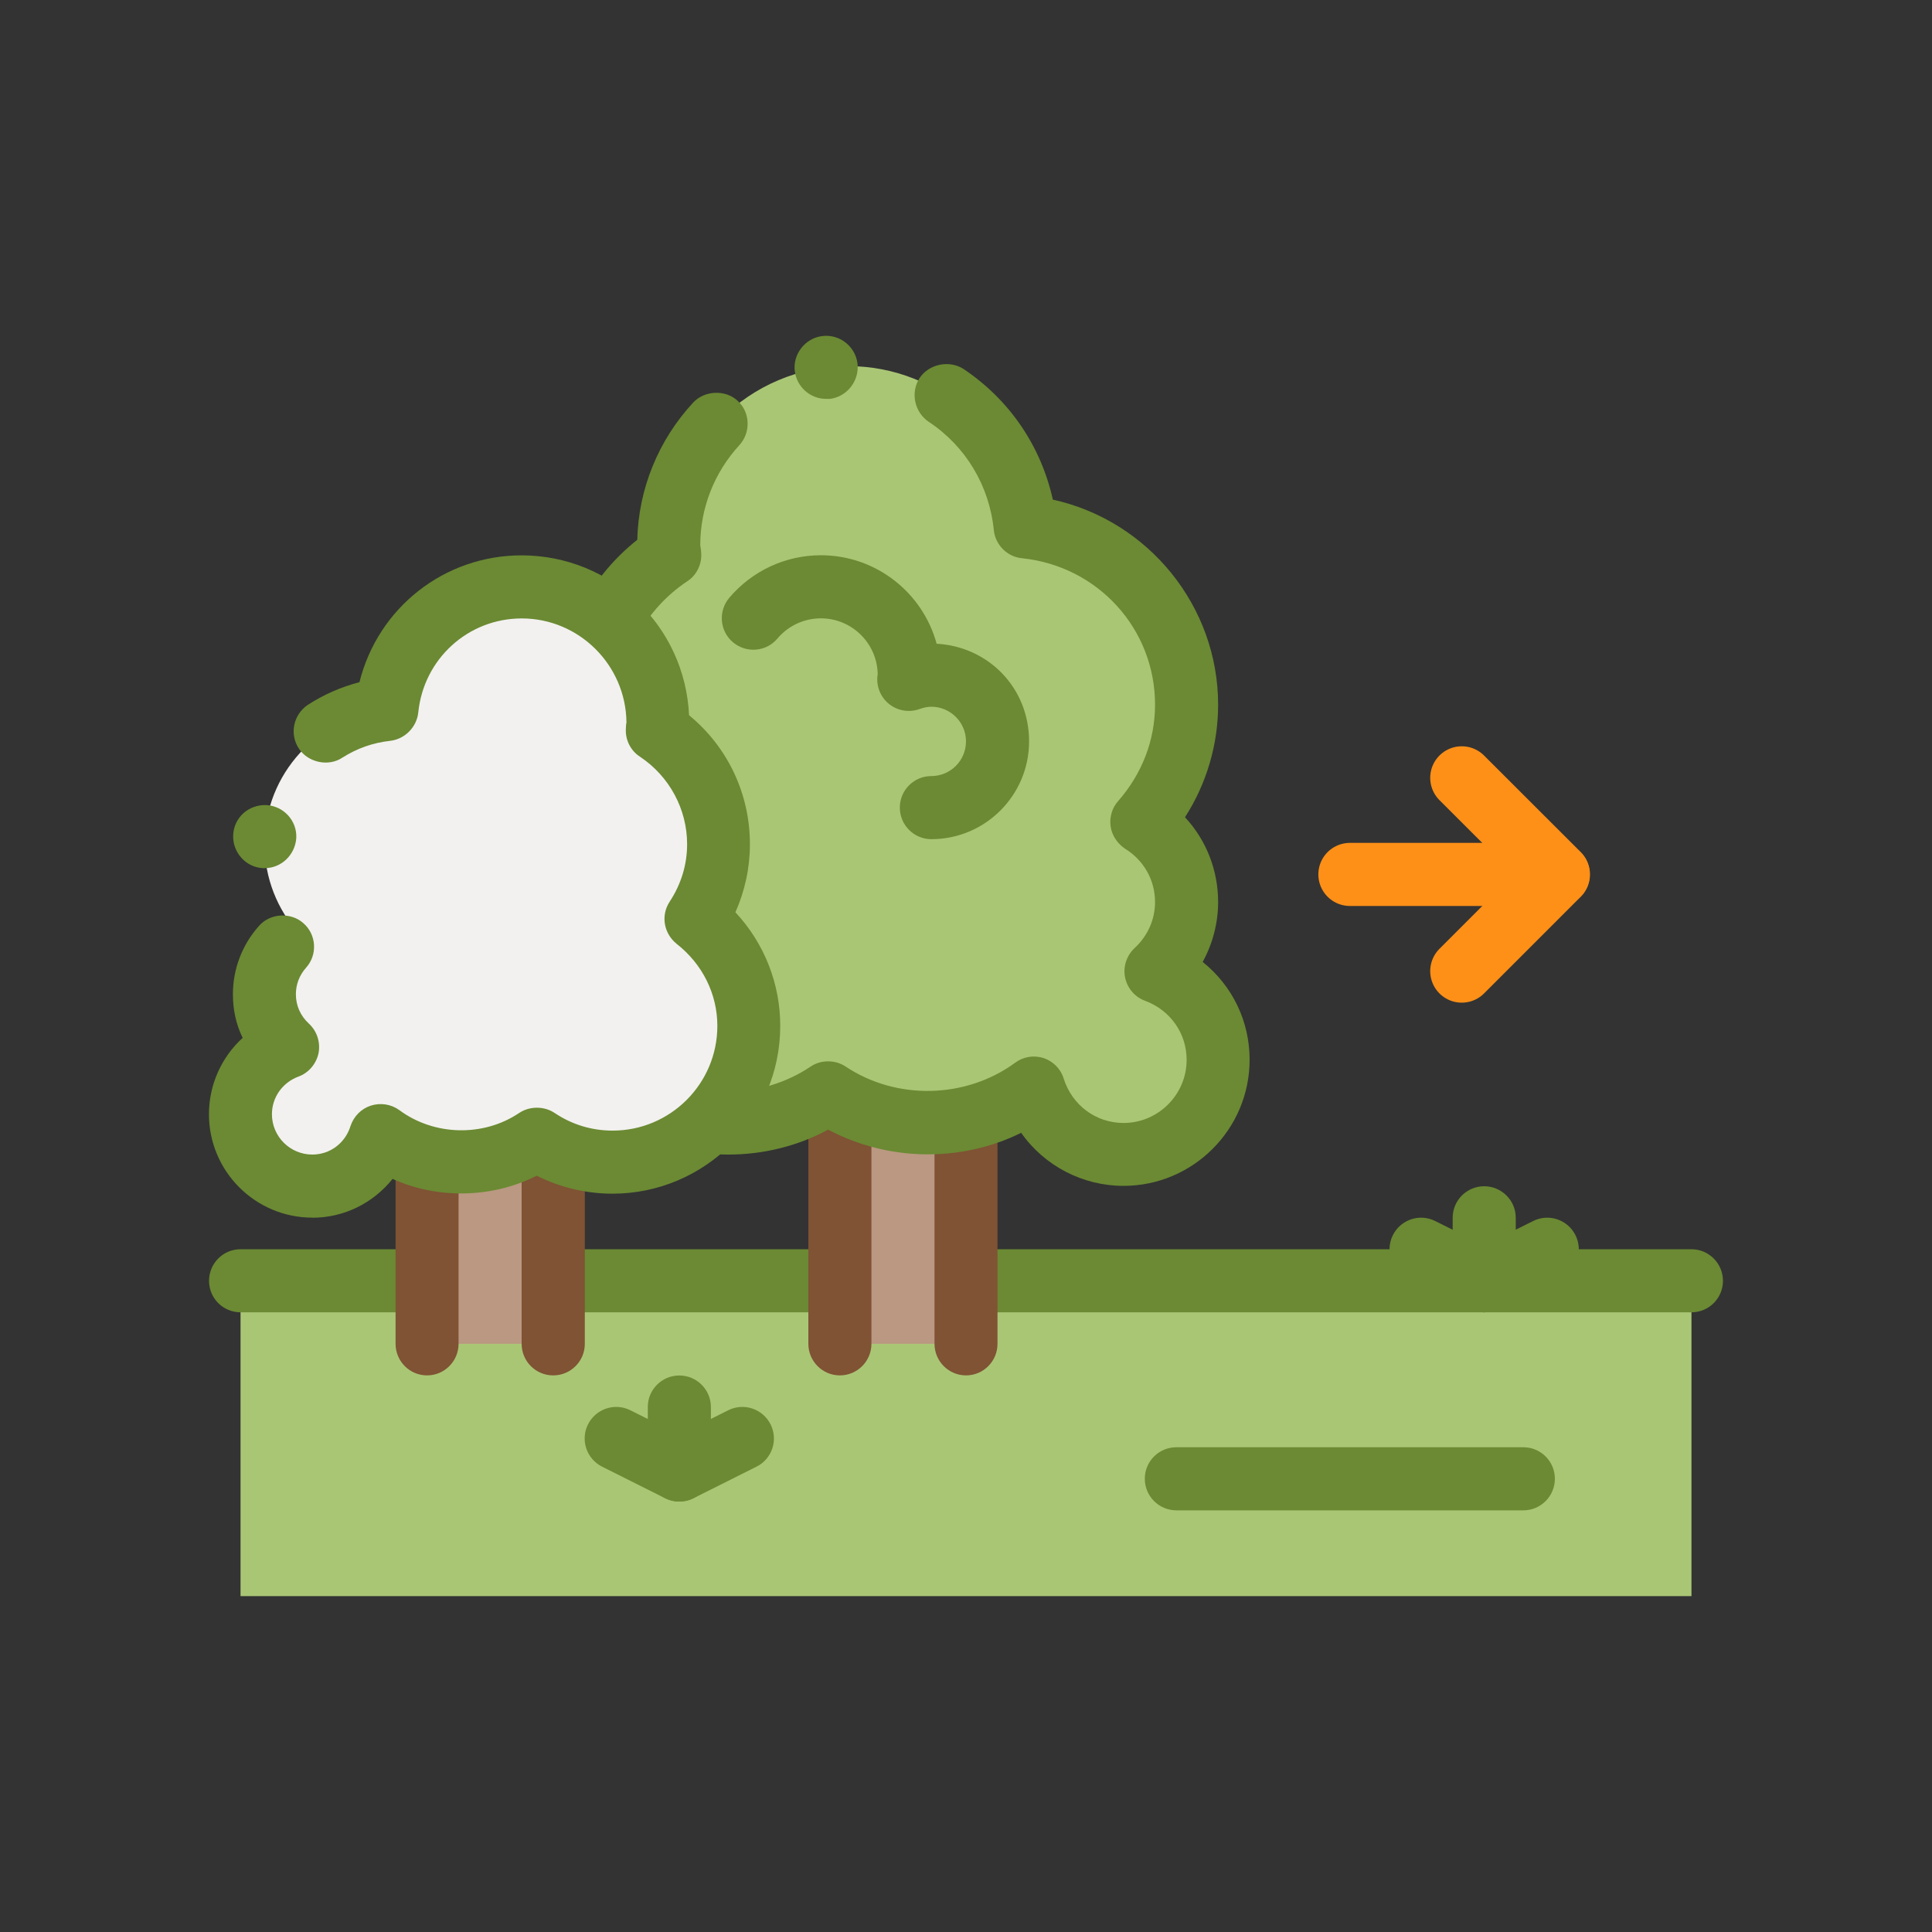
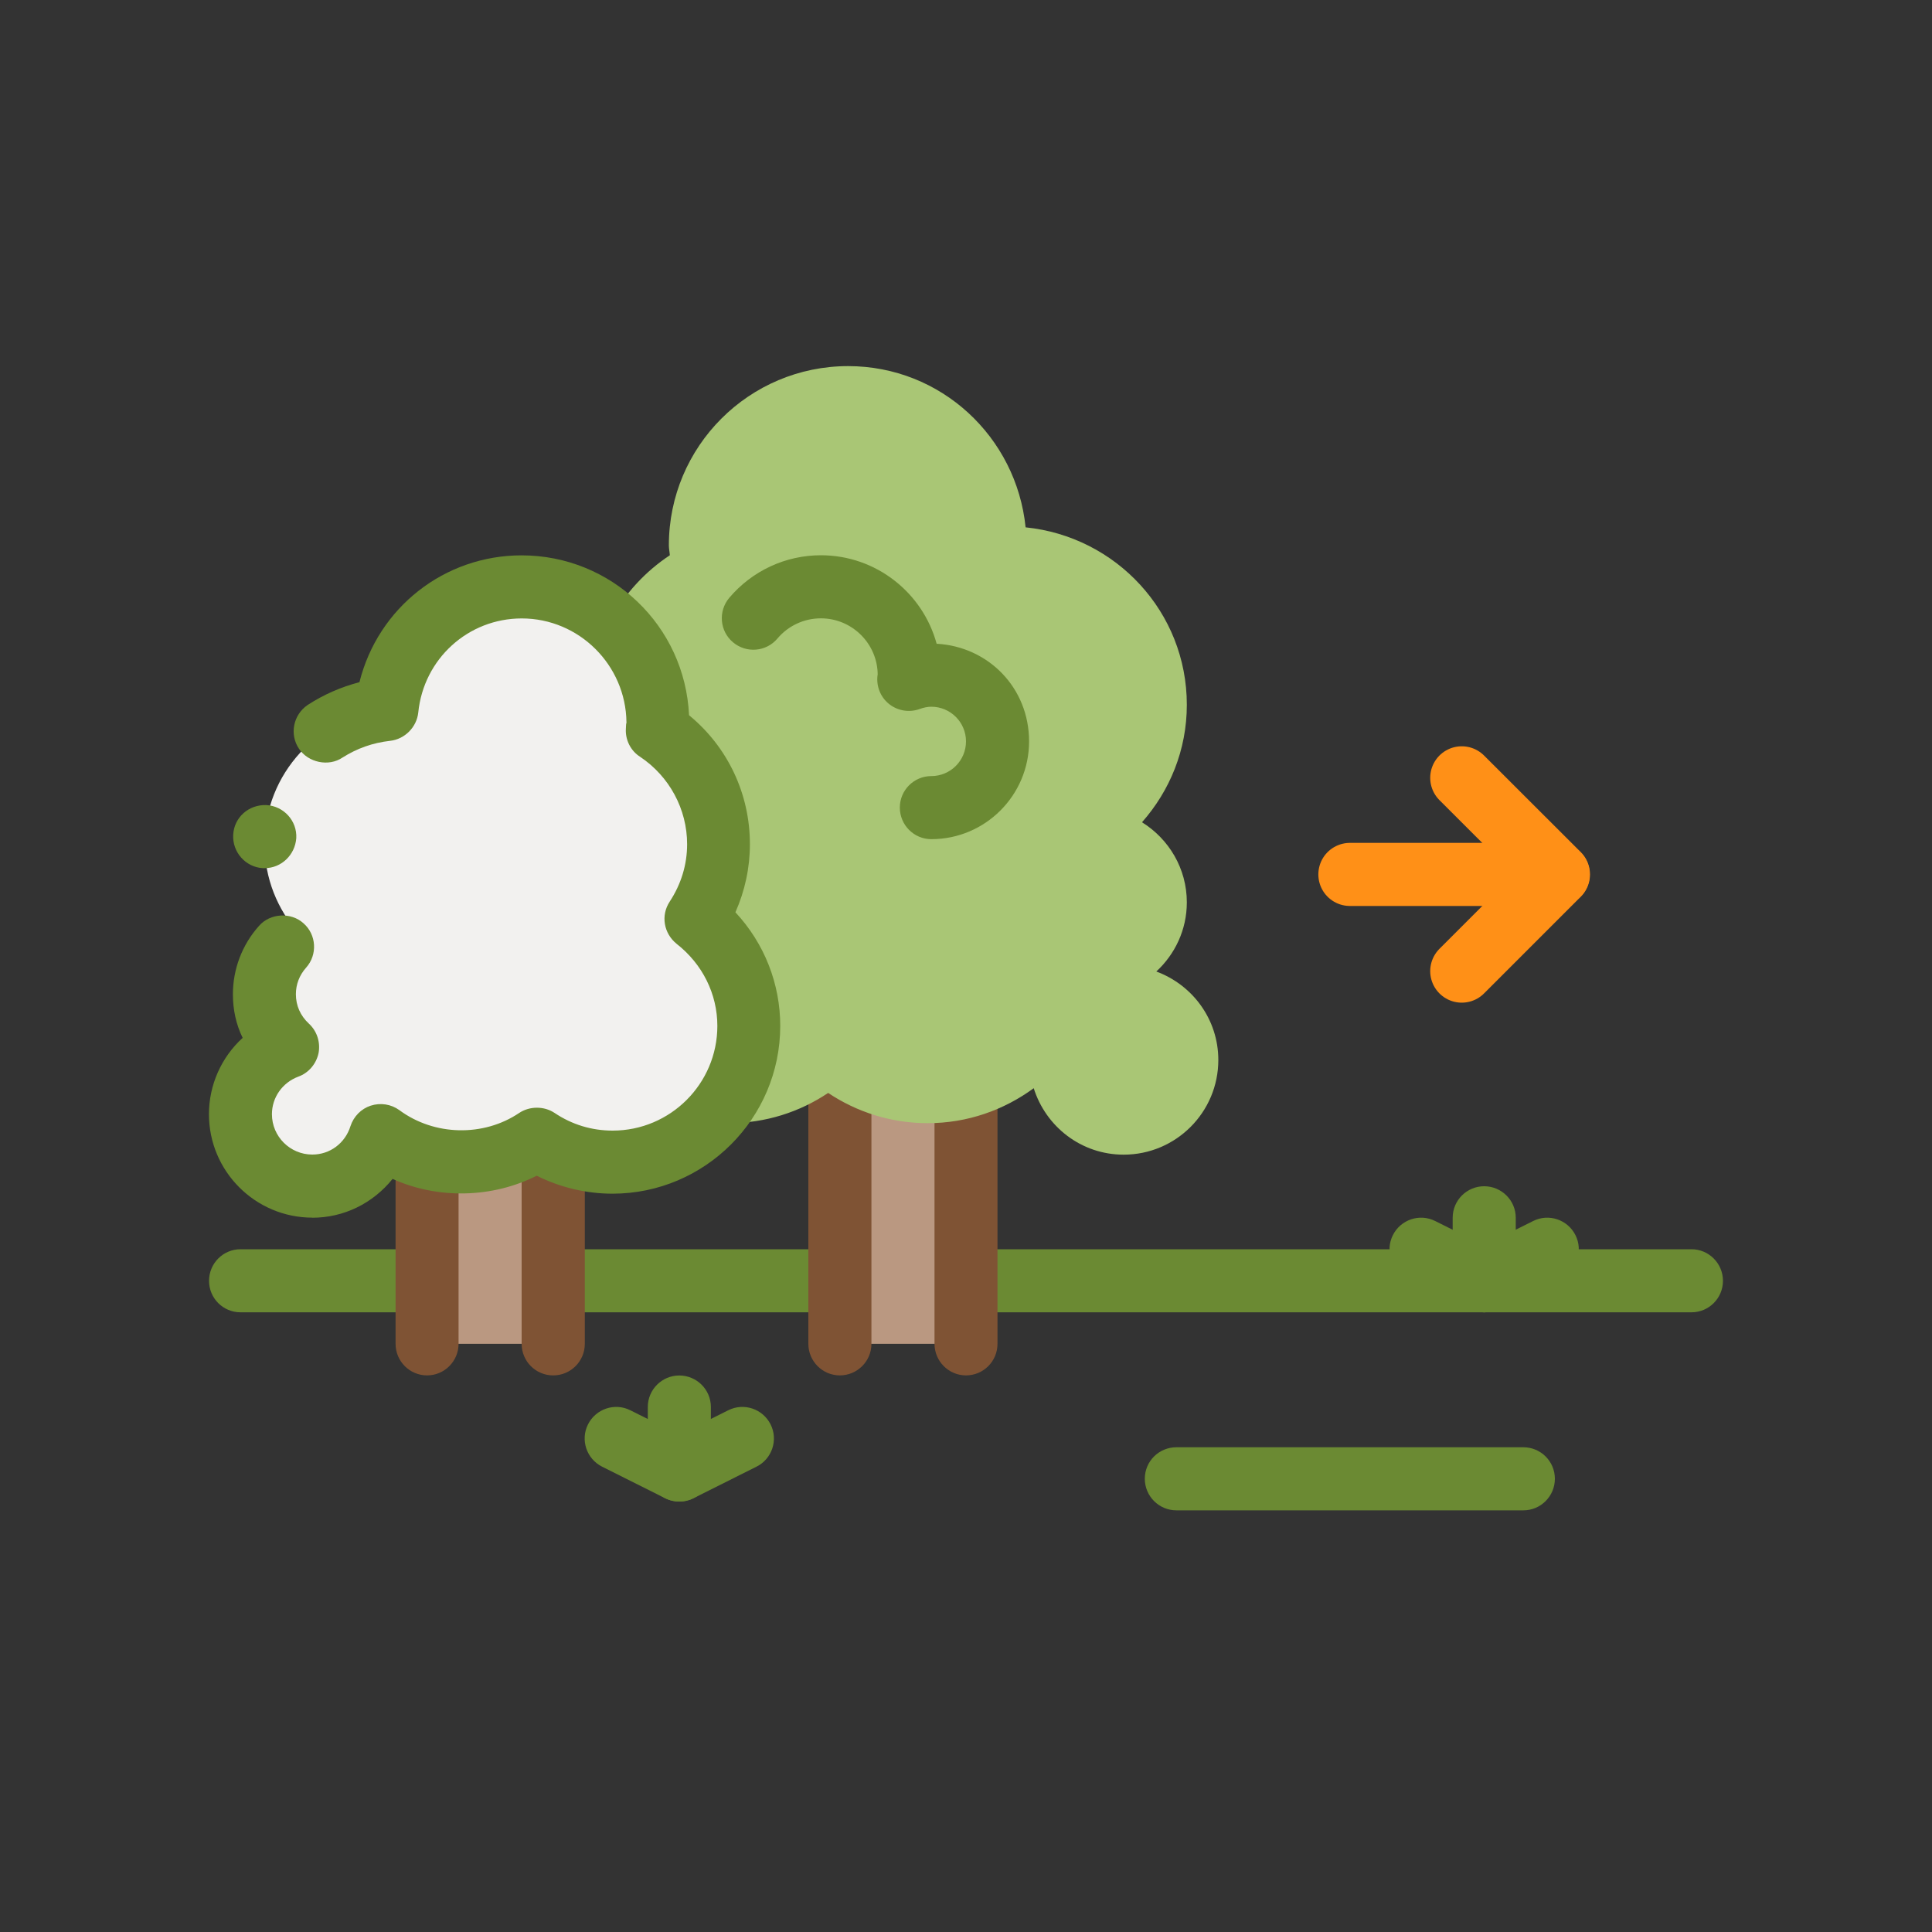
<svg xmlns="http://www.w3.org/2000/svg" id="Layer_2" version="1.1" viewBox="0 0 200 200">
  <rect x="0" y="0" width="200" height="200" fill="#333333" stroke="none" />
  <defs>
    <style>
      .st0 {
        fill: #6b8a33;
      }

      .st1 {
        fill: #a9c675;
      }

      .st2 {
        fill: none;
        stroke: #ff9017;
        stroke-linecap: round;
        stroke-linejoin: round;
        stroke-width: 6.53px;
      }

      .st3 {
        fill: #7f5334;
      }

      .st4 {
        fill: #f2f1ef;
      }

      .st5 {
        fill: #ba9881;
      }
    </style>
  </defs>
  <g>
-     <rect class="st1" x="24.9" y="132.58" width="150.2" height="32.65" />
    <path class="st0" d="M24.9,135.85h150.2c1.8,0,3.26-1.46,3.26-3.26s-1.46-3.27-3.26-3.27H24.9c-1.8,0-3.26,1.46-3.26,3.27s1.46,3.26,3.26,3.26Z" />
  </g>
  <g>
    <g>
      <rect class="st5" x="86.94" y="106.46" width="13.06" height="32.65" />
      <path class="st3" d="M86.94,142.38c1.8,0,3.27-1.46,3.27-3.27v-29.39h6.53v29.39c0,1.8,1.46,3.27,3.26,3.27s3.26-1.46,3.26-3.27v-32.65c0-1.8-1.46-3.27-3.26-3.27h-13.06c-1.8,0-3.26,1.46-3.26,3.27v32.65c0,1.8,1.46,3.27,3.26,3.27Z" />
    </g>
    <g>
      <path class="st1" d="M119.7,100.57c3.74,1.38,6.42,4.94,6.42,9.16,0,5.41-4.39,9.8-9.8,9.8-4.39,0-8.06-2.9-9.31-6.88-3.08,2.26-6.86,3.62-10.97,3.62-3.82,0-7.36-1.16-10.31-3.13-2.95,1.98-6.49,3.13-10.31,3.13-10.25,0-18.56-8.31-18.56-18.56,0-5.94,2.84-11.17,7.19-14.57-1.92-2.92-3.06-6.41-3.06-10.18,0-6.47,3.33-12.16,8.35-15.48-.02-.34-.1-.67-.1-1.02,0-10.25,8.31-18.56,18.56-18.56,9.61,0,17.42,7.33,18.37,16.69,9.36.95,16.69,8.76,16.69,18.37,0,4.68-1.77,8.91-4.64,12.16,2.78,1.73,4.64,4.79,4.64,8.29,0,2.84-1.23,5.38-3.16,7.16Z" />
-       <path class="st0" d="M105.71,117.27c-6.27,3.1-13.84,2.94-19.98-.33-3.13,1.7-6.73,2.58-10.32,2.58-12.02,0-21.81-9.8-21.81-21.81,0-5.75,2.25-11.13,6.3-15.25-1.44-3-2.19-6.2-2.19-9.5,0-6.69,3-12.9,8.26-17.08.13-5.29,2.19-10.32,5.78-14.2,1.18-1.27,3.33-1.37,4.6-.2.65.59,1.01,1.4,1.04,2.25.03.88-.26,1.7-.85,2.35-2.61,2.84-4.05,6.53-4.05,10.35v.03h0c0,.07.07.29.1.82.07,1.14-.49,2.29-1.47,2.91-4.31,2.88-6.89,7.64-6.89,12.77,0,2.97.88,5.85,2.55,8.36.92,1.44.62,3.33-.72,4.37-3.79,2.97-5.94,7.35-5.94,12.02,0,8.39,6.89,15.28,15.28,15.28,3.04,0,5.98-.88,8.52-2.58,1.05-.72,2.55-.72,3.62,0,5.23,3.49,12.41,3.36,17.54-.39.82-.62,1.93-.82,2.94-.49,1.01.33,1.8,1.14,2.09,2.12.88,2.78,3.36,4.6,6.2,4.6,3.59,0,6.53-2.94,6.53-6.53,0-2.74-1.67-5.13-4.28-6.11-1.08-.39-1.86-1.31-2.09-2.42-.23-1.11.16-2.28.98-3.04,1.37-1.27,2.12-2.97,2.12-4.77,0-2.25-1.14-4.31-3.1-5.52-.78-.52-1.37-1.37-1.5-2.32-.13-.95.16-1.93.78-2.61,2.48-2.84,3.82-6.3,3.82-9.99,0-7.84-5.91-14.33-13.75-15.15-1.53-.13-2.78-1.37-2.94-2.91-.46-4.6-2.91-8.69-6.76-11.23-1.47-1.01-1.89-3.04-.91-4.54.98-1.44,3.07-1.86,4.54-.91,4.73,3.17,8,7.94,9.24,13.52,9.93,2.19,17.11,11.07,17.11,21.22,0,4.12-1.18,8.16-3.43,11.66,2.22,2.38,3.43,5.52,3.43,8.78,0,2.15-.56,4.31-1.6,6.2,3.1,2.48,4.86,6.17,4.86,10.12,0,7.22-5.88,13.06-13.06,13.06h0c-4.21,0-8.19-2.06-10.61-5.52h0ZM82.27,38.41c-.2-1.76,1.08-3.4,2.84-3.62,1.83-.23,3.43,1.08,3.66,2.84.2,1.8-1.08,3.43-2.84,3.66h-.42c-1.63,0-3.04-1.24-3.23-2.88Z" />
    </g>
  </g>
  <g>
    <g>
      <rect class="st5" x="44.2" y="106.46" width="13.06" height="32.65" />
      <path class="st3" d="M57.26,142.38c-1.8,0-3.26-1.46-3.26-3.27v-29.39h-6.53v29.39c0,1.8-1.46,3.27-3.26,3.27s-3.26-1.46-3.26-3.27v-32.65c0-1.8,1.46-3.27,3.26-3.27h13.06c1.8,0,3.27,1.46,3.27,3.27v32.65c0,1.8-1.46,3.27-3.27,3.27h0Z" />
    </g>
    <g>
      <path class="st4" d="M29.78,108.38c-2.84,1.05-4.88,3.76-4.88,6.96,0,4.11,3.33,7.45,7.44,7.45,3.33,0,6.12-2.21,7.07-5.23,2.34,1.72,5.22,2.75,8.34,2.75,2.9,0,5.59-.88,7.84-2.38,2.24,1.5,4.94,2.38,7.84,2.38,7.79,0,14.11-6.32,14.11-14.11,0-4.52-2.16-8.49-5.46-11.07,1.46-2.22,2.33-4.88,2.33-7.74,0-4.92-2.53-9.24-6.35-11.77.01-.26.08-.51.08-.77,0-7.79-6.32-14.11-14.11-14.11-7.3,0-13.24,5.57-13.96,12.68-7.11.72-12.68,6.66-12.68,13.96,0,3.56,1.34,6.77,3.52,9.24-2.11,1.32-3.52,3.64-3.52,6.3,0,2.16.93,4.09,2.4,5.44h0Z" />
      <path class="st0" d="M32.34,126.05c-5.91,0-10.71-4.8-10.71-10.71,0-3,1.27-5.88,3.49-7.9-.69-1.41-1.01-2.94-1.01-4.51,0-2.61.95-5.13,2.71-7.09,1.14-1.31,3.3-1.44,4.6-.26,1.34,1.17,1.47,3.26.26,4.6-.69.78-1.05,1.73-1.05,2.74,0,1.17.46,2.22,1.34,3.04.85.78,1.21,1.93,1.01,3.04-.23,1.11-1.01,2.06-2.09,2.45-1.66.62-2.74,2.16-2.74,3.89,0,2.32,1.89,4.18,4.18,4.18,1.83,0,3.4-1.18,3.95-2.94.33-1.01,1.11-1.8,2.09-2.12,1.01-.33,2.12-.16,2.97.46,3.62,2.68,8.72,2.78,12.41.29,1.08-.72,2.58-.72,3.66,0,1.8,1.21,3.85,1.83,6.01,1.83,5.98,0,10.84-4.86,10.84-10.84,0-3.3-1.54-6.4-4.21-8.49-1.34-1.08-1.67-2.94-.72-4.38,1.18-1.8,1.8-3.82,1.8-5.94,0-3.62-1.83-7.02-4.87-9.05-.98-.62-1.54-1.76-1.47-2.9,0-.23.03-.39.03-.52.03-.03.03-.1.03-.13v-.03c-.07-5.91-4.9-10.74-10.84-10.74-5.55,0-10.15,4.18-10.71,9.73-.16,1.53-1.4,2.77-2.91,2.94-1.8.2-3.43.78-4.93,1.73-1.44.98-3.56.52-4.51-.91-1.01-1.5-.59-3.53.91-4.54,1.67-1.08,3.46-1.86,5.35-2.35,1.93-7.74,8.82-13.13,16.78-13.13,9.31,0,16.91,7.28,17.34,16.55,4.02,3.3,6.3,8.16,6.3,13.35,0,2.45-.52,4.83-1.5,7.05,3.01,3.23,4.64,7.41,4.64,11.76,0,9.57-7.8,17.37-17.37,17.37-2.71,0-5.42-.65-7.84-1.86-4.6,2.32-10.22,2.45-14.92.33-2.06,2.55-5.06,4.02-8.33,4.02h0ZM27.41,89.87h-.2c-1.8-.1-3.17-1.67-3.07-3.46.1-1.8,1.6-3.13,3.43-3.07,1.8.1,3.2,1.63,3.1,3.43-.13,1.73-1.54,3.1-3.27,3.1Z" />
    </g>
  </g>
  <path class="st0" d="M96.41,86.87c5.58,0,10.12-4.54,10.12-10.12s-4.25-9.82-9.57-10.11c-1.43-5.27-6.26-9.16-11.98-9.16-3.67,0-7.12,1.61-9.49,4.41-1.16,1.38-.99,3.44.39,4.6,1.38,1.16,3.44.99,4.6-.39,1.12-1.33,2.76-2.09,4.5-2.09,3.24,0,5.88,2.64,5.88,5.88-.02-.07-.03.1-.04.26-.06,1.09.43,2.15,1.31,2.8.88.65,2.03.82,3.06.45.44-.16.84-.24,1.22-.24,1.98,0,3.59,1.61,3.59,3.59s-1.61,3.59-3.59,3.59c-1.8,0-3.26,1.46-3.26,3.26s1.46,3.27,3.26,3.27Z" />
  <g>
    <line class="st2" x1="139.74" y1="90.52" x2="161.3" y2="90.52" />
    <polyline class="st2" points="151.32 80.52 161.33 90.52 151.32 100.53" />
  </g>
  <g>
    <path class="st0" d="M153.64,135.85c-1.8,0-3.26-1.46-3.26-3.26v-6.53c0-1.8,1.46-3.26,3.26-3.26s3.27,1.46,3.27,3.26v6.53c0,1.8-1.46,3.26-3.27,3.26Z" />
    <path class="st0" d="M153.64,135.85c-.5,0-1-.11-1.46-.34l-6.53-3.27c-1.61-.81-2.27-2.77-1.46-4.38.81-1.61,2.77-2.27,4.38-1.46l5.07,2.53,5.07-2.53c1.61-.81,3.57-.15,4.38,1.46.81,1.61.15,3.58-1.46,4.38l-6.53,3.27c-.46.23-.96.34-1.46.34h0Z" />
  </g>
  <g>
    <path class="st0" d="M70.32,155.44c-1.8,0-3.26-1.46-3.26-3.26v-6.53c0-1.8,1.46-3.26,3.26-3.26s3.27,1.46,3.27,3.26v6.53c0,1.8-1.46,3.26-3.27,3.26Z" />
    <path class="st0" d="M70.32,155.44c-.5,0-1-.11-1.46-.34l-6.53-3.27c-1.61-.81-2.27-2.77-1.46-4.38.81-1.61,2.77-2.27,4.38-1.46l5.07,2.53,5.07-2.53c1.61-.81,3.57-.15,4.38,1.46.81,1.61.15,3.58-1.46,4.38l-6.53,3.27c-.46.23-.96.34-1.46.34Z" />
  </g>
  <path class="st0" d="M157.7,156.35h-35.92c-1.8,0-3.27-1.46-3.27-3.27s1.46-3.26,3.27-3.26h35.92c1.8,0,3.26,1.46,3.26,3.26s-1.46,3.27-3.26,3.27Z" />
</svg>